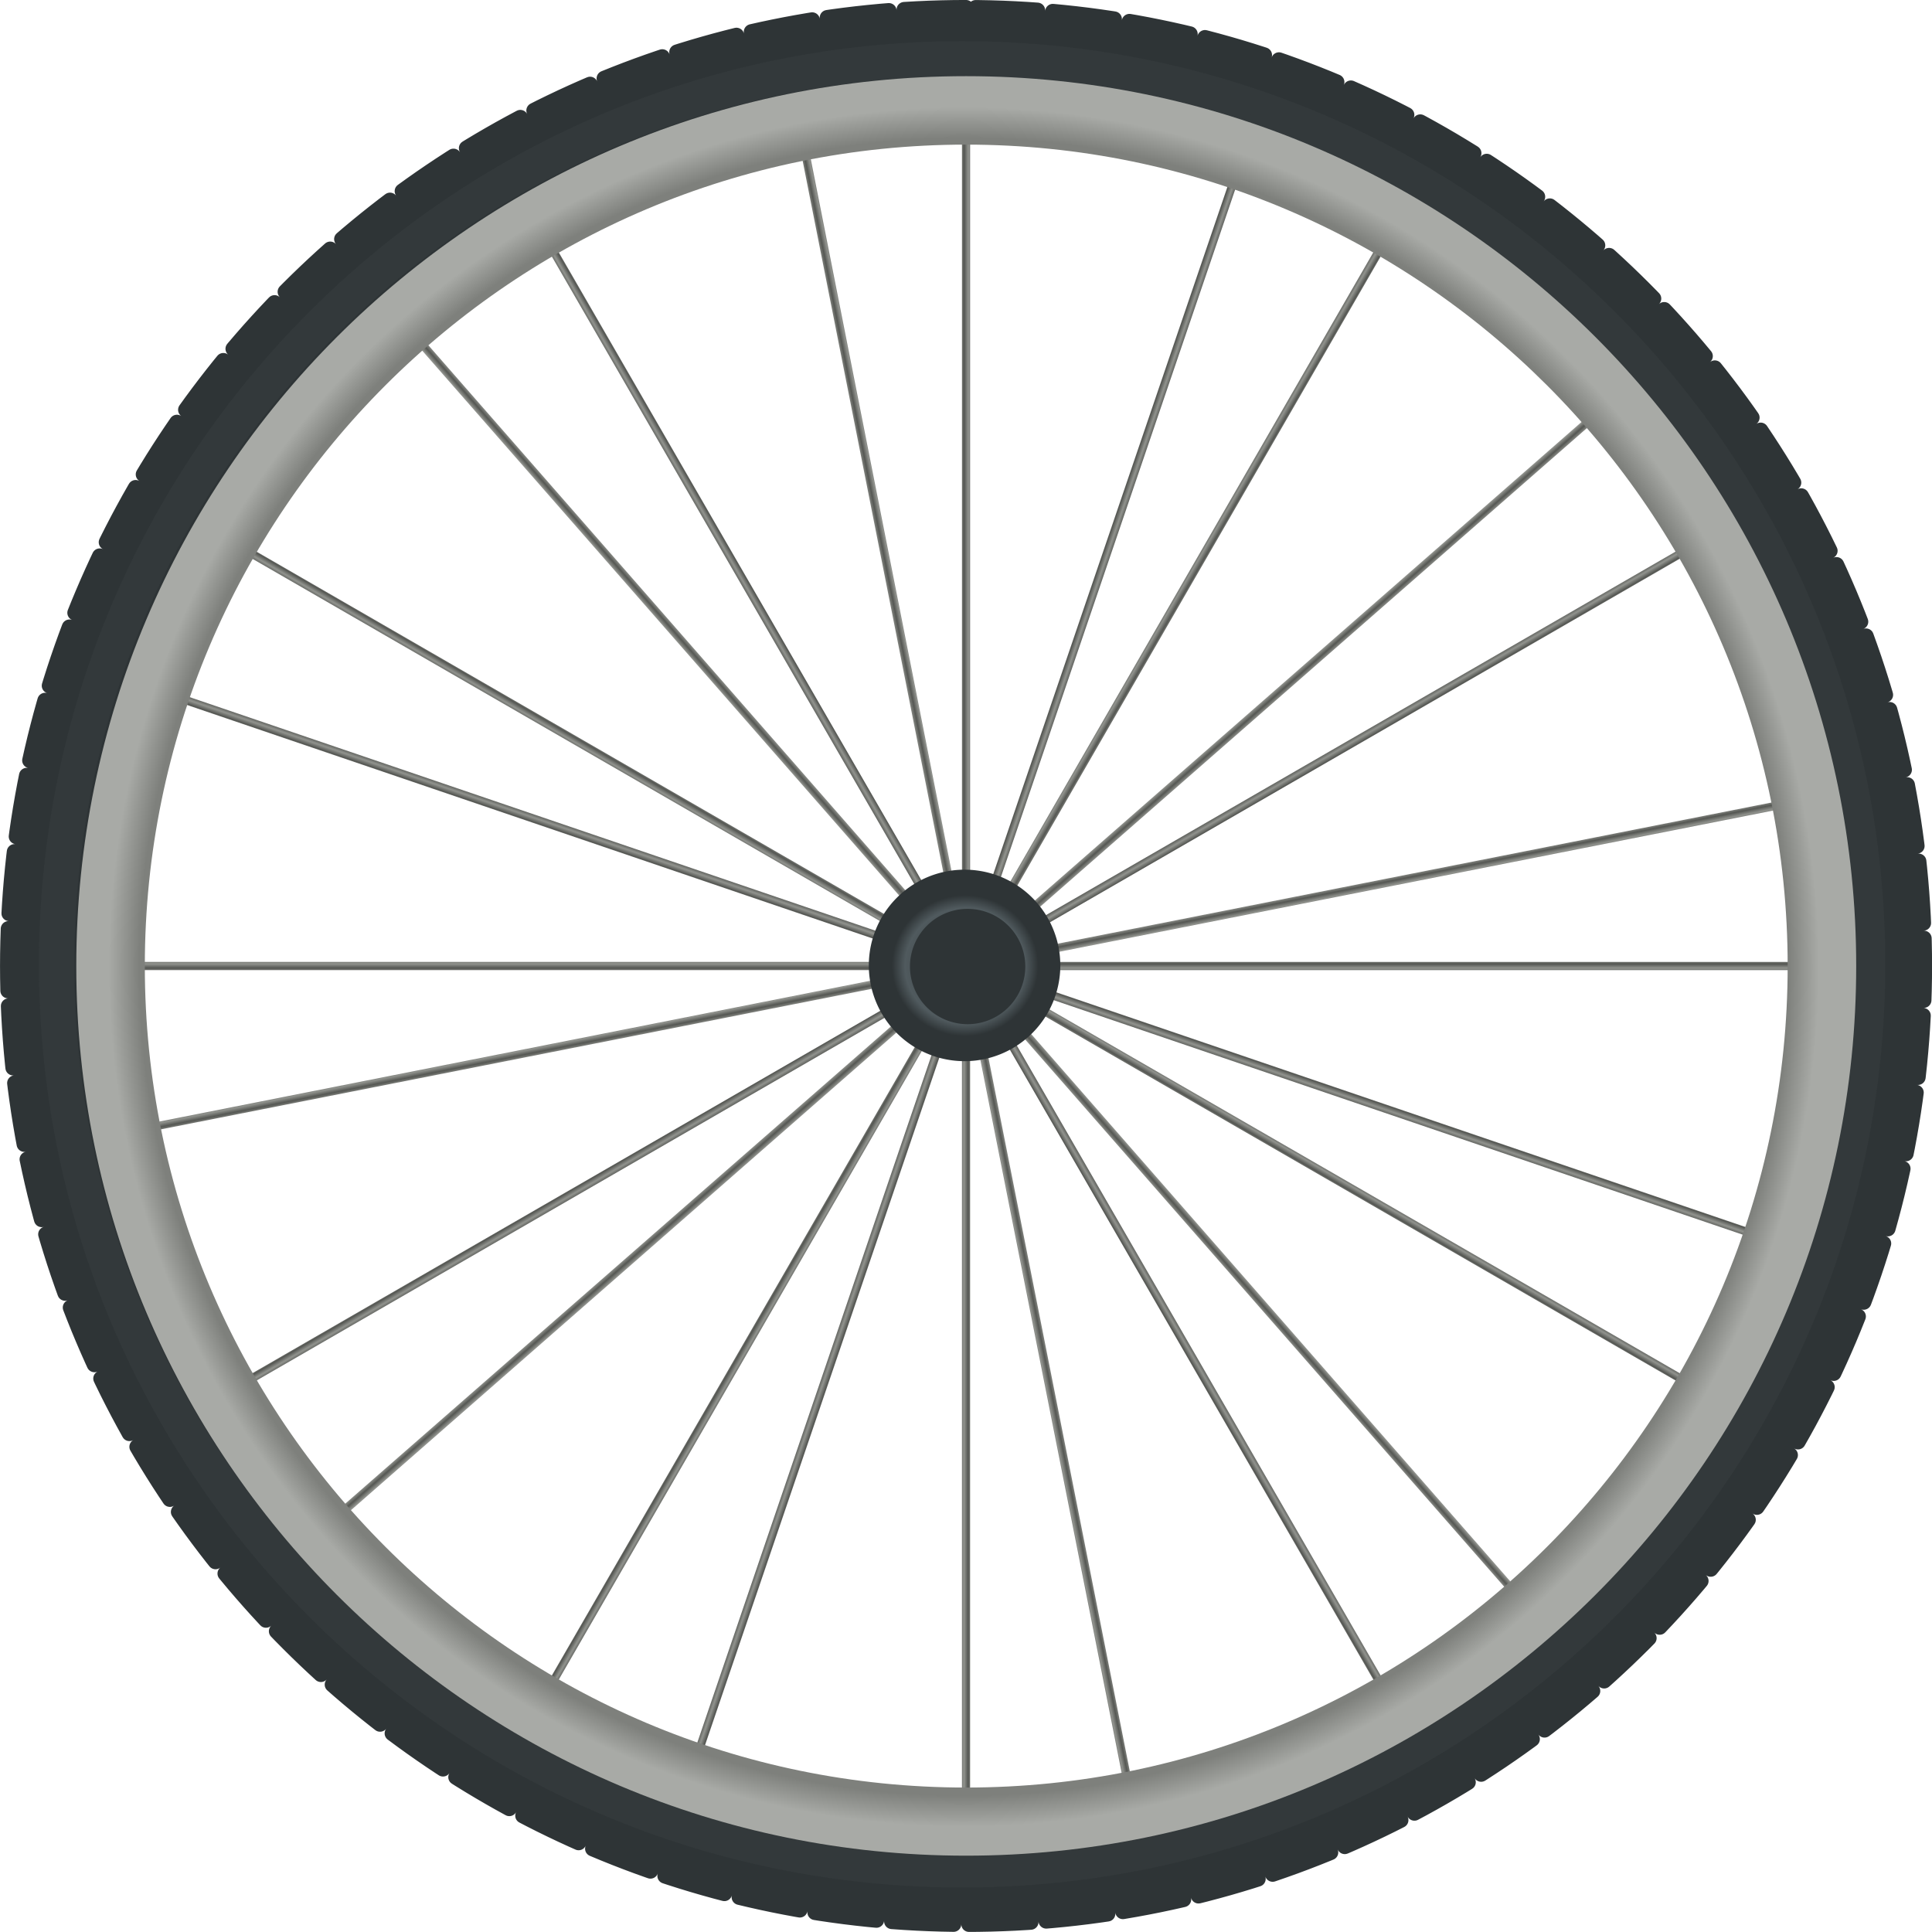
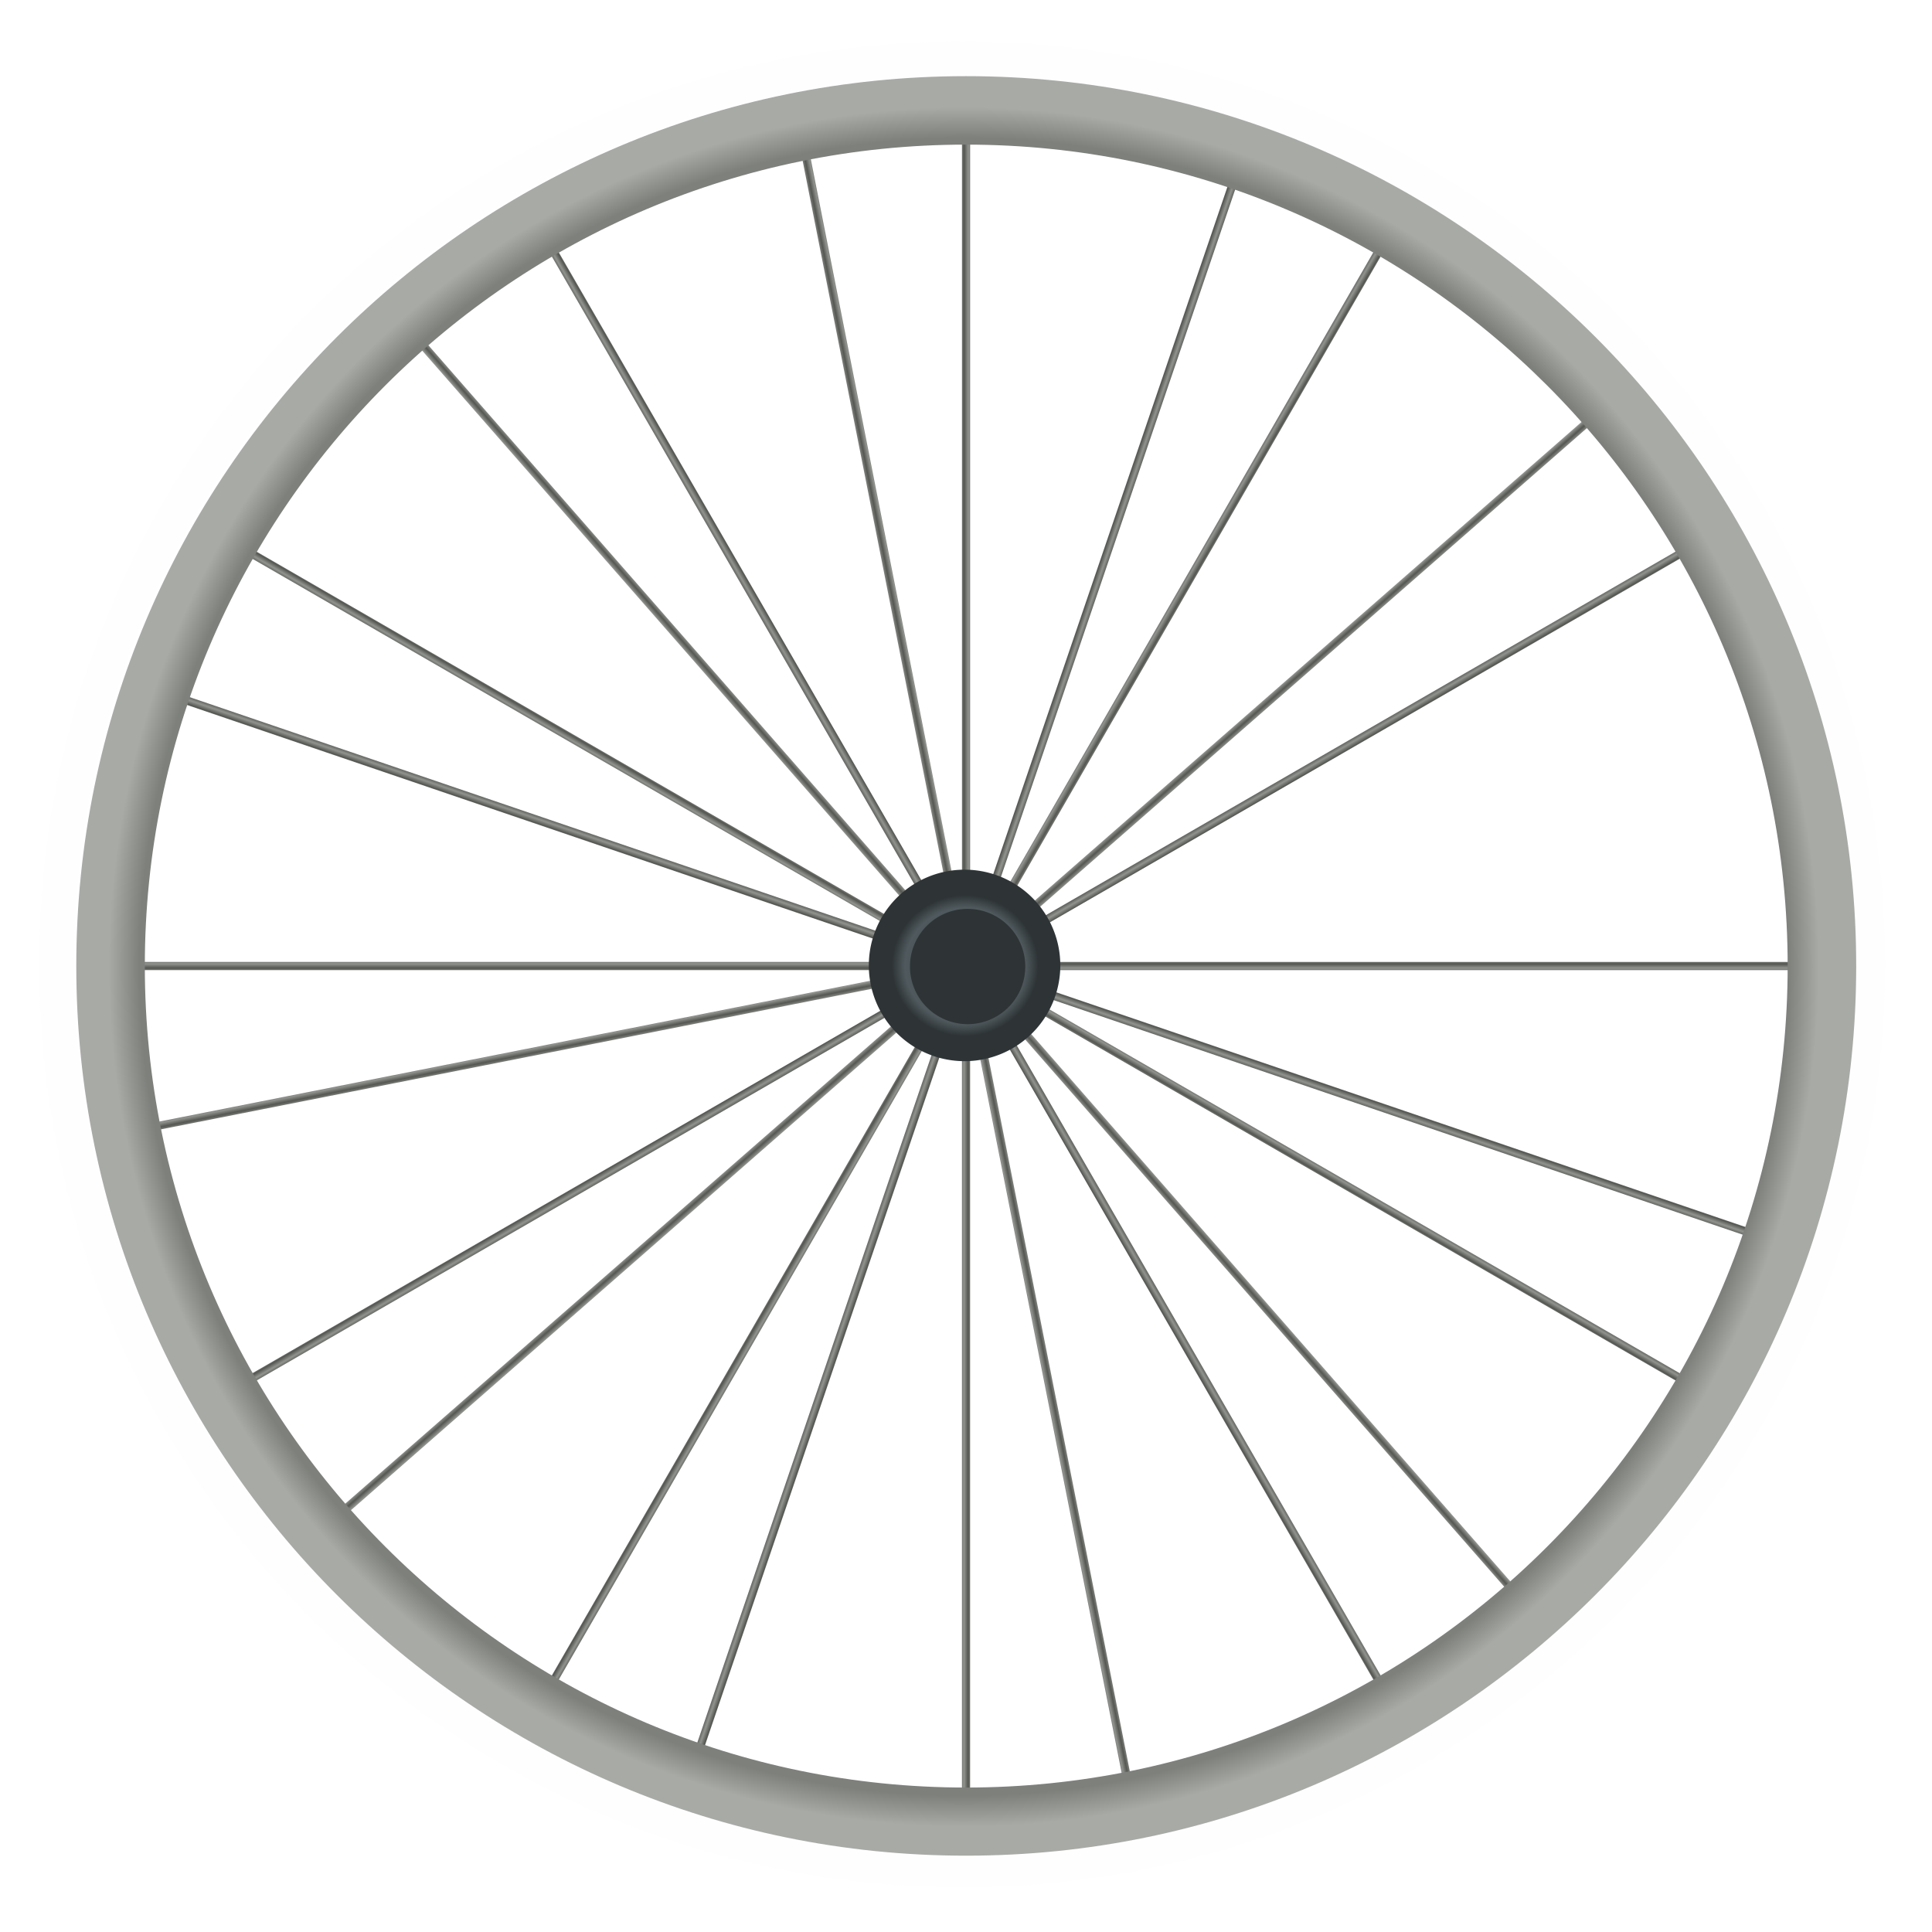
<svg xmlns="http://www.w3.org/2000/svg" xmlns:ns1="http://sodipodi.sourceforge.net/DTD/sodipodi-0.dtd" xmlns:ns2="http://www.inkscape.org/namespaces/inkscape" xmlns:xlink="http://www.w3.org/1999/xlink" id="svg2" ns1:docname="carlitos_BikeWheel.svg" viewBox="0 0 473.58 473.59" ns1:version="0.32" version="1.0" ns2:output_extension="org.inkscape.output.svg.inkscape" ns2:version="0.46dev+devel" ns1:docbase="/home/user/casmat">
  <defs id="defs4">
    <linearGradient id="linearGradient4174">
      <stop id="stop4176" style="stop-color:#555753" offset="0" />
      <stop id="stop4178" style="stop-color:#91938e" offset="1" />
    </linearGradient>
    <radialGradient id="radialGradient4129" gradientUnits="userSpaceOnUse" cy="977.92" cx="2312.9" gradientTransform="matrix(.182 0 0 .183 1891.4 799.18)" r="1151.6" ns2:collect="always">
      <stop id="stop4125" style="stop-color:#555753" offset="0" />
      <stop id="stop4131" style="stop-color:#7e807c" offset=".964" />
      <stop id="stop4127" style="stop-color:#a8aaa6" offset="1" />
    </radialGradient>
    <linearGradient id="linearGradient4817" y2="431.39" xlink:href="#linearGradient4174" spreadMethod="reflect" gradientUnits="userSpaceOnUse" x2="2263.8" gradientTransform="matrix(.6 -.346 .095 .164 860.27 1598.4)" y1="431.39" x1="2262.3" ns2:collect="always" />
    <linearGradient id="linearGradient4823" y2="431.39" xlink:href="#linearGradient4174" spreadMethod="reflect" gradientUnits="userSpaceOnUse" x2="2263.8" gradientTransform="matrix(.346 -.6 .164 .095 1365.1 2241.6)" y1="431.39" x1="2262.3" ns2:collect="always" />
    <linearGradient id="linearGradient4829" y2="431.39" xlink:href="#linearGradient4174" spreadMethod="reflect" gradientUnits="userSpaceOnUse" x2="2263.8" gradientTransform="matrix(1.4924e-8 -.693 .189 -1.6235e-8 2124 2546.2)" y1="431.39" x1="2262.3" ns2:collect="always" />
    <linearGradient id="linearGradient4835" y2="431.39" xlink:href="#linearGradient4174" spreadMethod="reflect" gradientUnits="userSpaceOnUse" x2="2263.8" gradientTransform="matrix(-.346 -.6 .164 -.095 2933.4 2430.6)" y1="431.39" x1="2262.3" ns2:collect="always" />
    <linearGradient id="linearGradient4841" y2="431.39" xlink:href="#linearGradient4174" spreadMethod="reflect" gradientUnits="userSpaceOnUse" x2="2263.8" gradientTransform="matrix(-.6 -.346 .095 -.164 3576.6 1925.7)" y1="431.39" x1="2262.3" ns2:collect="always" />
    <linearGradient id="linearGradient4847" y2="431.39" xlink:href="#linearGradient4174" spreadMethod="reflect" gradientUnits="userSpaceOnUse" x2="2263.8" gradientTransform="matrix(-.693 -2.8317e-8 -1.6235e-8 -.189 3881.2 1166.9)" y1="431.39" x1="2262.3" ns2:collect="always" />
    <linearGradient id="linearGradient4853" y2="431.39" xlink:href="#linearGradient4174" spreadMethod="reflect" gradientUnits="userSpaceOnUse" x2="2263.8" gradientTransform="matrix(-.6 .346 -.095 -.164 3765.6 357.44)" y1="431.39" x1="2262.3" ns2:collect="always" />
    <linearGradient id="linearGradient4862" y2="431.39" xlink:href="#linearGradient4174" spreadMethod="reflect" gradientUnits="userSpaceOnUse" x2="2263.8" gradientTransform="matrix(-.346 .6 -.164 -.095 3260.7 -285.77)" y1="431.39" x1="2262.3" ns2:collect="always" />
    <linearGradient id="linearGradient4865" y2="431.39" xlink:href="#linearGradient4174" spreadMethod="reflect" gradientUnits="userSpaceOnUse" x2="2263.8" gradientTransform="matrix(0 .693 -.189 1.6235e-8 2501.9 -590.37)" y1="431.39" x1="2262.3" ns2:collect="always" />
    <linearGradient id="linearGradient4871" y2="431.39" xlink:href="#linearGradient4174" spreadMethod="reflect" gradientUnits="userSpaceOnUse" x2="2263.8" gradientTransform="matrix(.346 .6 -.164 .095 1692.5 -474.75)" y1="431.39" x1="2262.3" ns2:collect="always" />
    <linearGradient id="linearGradient4877" y2="431.39" xlink:href="#linearGradient4174" spreadMethod="reflect" gradientUnits="userSpaceOnUse" x2="2263.8" gradientTransform="matrix(.6 .346 -.095 .164 1049.2 30.117)" y1="431.39" x1="2262.3" ns2:collect="always" />
    <linearGradient id="linearGradient4883" y2="431.39" xlink:href="#linearGradient4174" spreadMethod="reflect" gradientUnits="userSpaceOnUse" x2="2263.8" gradientTransform="matrix(.693 0 0 .189 744.65 788.94)" y1="431.39" x1="2262.3" ns2:collect="always" />
    <linearGradient id="linearGradient4957" y2="431.39" xlink:href="#linearGradient4174" spreadMethod="reflect" gradientUnits="userSpaceOnUse" x2="2263.8" gradientTransform="matrix(.656 .223 -.061 .179 889.34 293.38)" y1="431.39" x1="2262.3" ns2:collect="always" />
    <linearGradient id="linearGradient4959" y2="431.39" xlink:href="#linearGradient4174" spreadMethod="reflect" gradientUnits="userSpaceOnUse" x2="2263.8" gradientTransform="matrix(.456 .521 -.143 .125 1422.3 -326.71)" y1="431.39" x1="2262.3" ns2:collect="always" />
    <linearGradient id="linearGradient4961" y2="431.39" xlink:href="#linearGradient4174" spreadMethod="reflect" gradientUnits="userSpaceOnUse" x2="2263.8" gradientTransform="matrix(.134 .68 -.186 .037 2194 -597.23)" y1="431.39" x1="2262.3" ns2:collect="always" />
    <linearGradient id="linearGradient4963" y2="431.39" xlink:href="#linearGradient4174" spreadMethod="reflect" gradientUnits="userSpaceOnUse" x2="2263.8" gradientTransform="matrix(-.223 .656 -.179 -.061 2997.5 -445.68)" y1="431.39" x1="2262.3" ns2:collect="always" />
    <linearGradient id="linearGradient4965" y2="431.39" xlink:href="#linearGradient4174" spreadMethod="reflect" gradientUnits="userSpaceOnUse" x2="2263.8" gradientTransform="matrix(-.521 .456 -.125 -.143 3617.6 87.318)" y1="431.39" x1="2262.3" ns2:collect="always" />
    <linearGradient id="linearGradient4967" y2="431.39" xlink:href="#linearGradient4174" spreadMethod="reflect" gradientUnits="userSpaceOnUse" x2="2263.8" gradientTransform="matrix(-.68 .134 -.037 -.186 3888.1 858.95)" y1="431.39" x1="2262.3" ns2:collect="always" />
    <linearGradient id="linearGradient4969" y2="431.39" xlink:href="#linearGradient4174" spreadMethod="reflect" gradientUnits="userSpaceOnUse" x2="2263.8" gradientTransform="matrix(-.656 -.223 .061 -.179 3736.5 1662.5)" y1="431.39" x1="2262.3" ns2:collect="always" />
    <linearGradient id="linearGradient4971" y2="431.39" xlink:href="#linearGradient4174" spreadMethod="reflect" gradientUnits="userSpaceOnUse" x2="2263.8" gradientTransform="matrix(-.456 -.521 .143 -.125 3203.5 2282.6)" y1="431.39" x1="2262.3" ns2:collect="always" />
    <linearGradient id="linearGradient4973" y2="431.39" xlink:href="#linearGradient4174" spreadMethod="reflect" gradientUnits="userSpaceOnUse" x2="2263.8" gradientTransform="matrix(-.134 -.68 .186 -.037 2431.9 2553.1)" y1="431.39" x1="2262.3" ns2:collect="always" />
    <linearGradient id="linearGradient4975" y2="431.39" xlink:href="#linearGradient4174" spreadMethod="reflect" gradientUnits="userSpaceOnUse" x2="2263.8" gradientTransform="matrix(.223 -.656 .179 .061 1628.4 2401.5)" y1="431.39" x1="2262.3" ns2:collect="always" />
    <linearGradient id="linearGradient4977" y2="431.39" xlink:href="#linearGradient4174" spreadMethod="reflect" gradientUnits="userSpaceOnUse" x2="2263.8" gradientTransform="matrix(.521 -.456 .125 .143 1008.3 1868.5)" y1="431.39" x1="2262.3" ns2:collect="always" />
    <radialGradient id="radialGradient4999" gradientUnits="userSpaceOnUse" cy="882.66" cx="2226.4" gradientTransform="matrix(.764 0 0 .736 526.09 233.35)" r="133.34" ns2:collect="always">
      <stop id="stop4995" style="stop-color:#2e3436" offset="0" />
      <stop id="stop5192" style="stop-color:#505a5e" offset=".821" />
      <stop id="stop4997" style="stop-color:#2e3436" offset="1" />
    </radialGradient>
    <linearGradient id="linearGradient5212" y2="431.39" xlink:href="#linearGradient4174" spreadMethod="reflect" gradientUnits="userSpaceOnUse" x2="2263.8" gradientTransform="matrix(.68 -.134 .037 .186 737.79 1096.9)" y1="431.39" x1="2262.3" ns2:collect="always" />
    <filter id="filter5583" ns2:collect="always">
      <feGaussianBlur id="feGaussianBlur5585" stdDeviation="27.212" ns2:collect="always" />
    </filter>
  </defs>
  <ns1:namedview id="base" bordercolor="#666666" ns2:pageshadow="2" guidetolerance="10" pagecolor="#ffffff" gridtolerance="10000" ns2:window-height="948" ns2:zoom="1" objecttolerance="10" showgrid="false" borderopacity="1.0" ns2:current-layer="layer1" ns2:cx="282.38532" ns2:cy="208.25901" ns2:window-y="0" ns2:window-x="0" ns2:window-width="1272" ns2:pageopacity="0.0" ns2:document-units="px" />
  <g id="layer1" ns2:label="Layer 1" ns2:groupmode="layer" transform="translate(-2076.1 -741.13)">
    <path id="path5208" ns2:transform-center-x="20.81728" style="fill-rule:evenodd;fill:url(#linearGradient5212)" ns2:transform-center-y="-105.22898" d="m2270.3 767.66l41.6 210.46 2-0.39-41.6-210.46-2 0.39z" />
    <path id="path4945" ns2:transform-center-x="-20.81727" style="fill-rule:evenodd;fill:url(#linearGradient4967)" ns2:transform-center-y="105.22902" d="m2355.6 1188.2l-41.7-210.47-2 0.39 41.7 210.48 2-0.4z" />
-     <path id="path4939" ns2:transform-center-x="-105.22892" ns2:transform-center-y="-20.817289" style="fill-rule:evenodd;fill:url(#linearGradient4961)" d="m2523.2 935.3l-210.5 41.63 0.4 1.98 210.5-41.64-0.4-1.97z" />
    <path id="path4168" ns2:transform-center-x="3.0357952e-05" style="fill-rule:evenodd;fill:url(#linearGradient4883)" ns2:transform-center-y="-107.26834" d="m2311.9 763.39v214.53h2v-214.53h-2z" />
    <path id="path4186" ns2:transform-center-x="-53.63422" style="fill-rule:evenodd;fill:url(#linearGradient4877)" ns2:transform-center-y="-92.897115" d="m2419.3 791.62l-107.2 185.8 1.7 1.01 107.3-185.8-1.8-1.01z" />
    <path id="path4194" ns2:transform-center-x="-92.89712" style="fill-rule:evenodd;fill:url(#linearGradient4871)" ns2:transform-center-y="-53.634172" d="m2498.2 869.78l-185.8 107.27 1 1.74 185.8-107.26-1-1.75z" />
    <path id="path4202" ns2:transform-center-x="-107.26832" style="fill-rule:evenodd;fill:url(#linearGradient4865)" d="m2527.5 976.92h-214.6v2.01h214.6v-2.01z" />
    <path id="path4206" ns2:transform-center-x="-92.89712" ns2:transform-center-y="53.634183" style="fill-rule:evenodd;fill:url(#linearGradient4862)" d="m2499.2 1084.3l-185.8-107.25-1 1.74 185.8 107.31 1-1.8z" />
    <path id="path4218" ns2:transform-center-x="-53.63422" ns2:transform-center-y="92.897075" style="fill-rule:evenodd;fill:url(#linearGradient4853)" d="m2421.1 1163.2l-107.3-185.78-1.7 1.01 107.2 185.77 1.8-1z" />
    <path id="path4601" ns2:transform-center-x="53.63418" ns2:transform-center-y="92.897071" style="fill-rule:evenodd;fill:url(#linearGradient4841)" d="m2206.5 1164.2l107.3-185.77-1.7-1.01-107.3 185.78 1.7 1z" />
    <path id="path4609" ns2:transform-center-x="92.89708" ns2:transform-center-y="53.634186" style="fill-rule:evenodd;fill:url(#linearGradient4835)" d="m2127.6 1086.1l185.8-107.31-1-1.74-185.8 107.25 1 1.8z" />
    <path id="path4617" ns2:transform-center-x="107.26828" ns2:transform-center-y="1.0947051e-05" style="fill-rule:evenodd;fill:url(#linearGradient4829)" d="m2098.4 978.93h214.5v-2.01h-214.5v2.01z" />
    <path id="path4625" ns2:transform-center-x="92.89713" ns2:transform-center-y="-53.634156" style="fill-rule:evenodd;fill:url(#linearGradient4823)" d="m2126.6 871.53l185.8 107.26 1-1.74-185.8-107.27-1 1.75z" />
    <path id="path4633" ns2:transform-center-x="53.63418" ns2:transform-center-y="-92.897104" style="fill-rule:evenodd;fill:url(#linearGradient4817)" d="m2204.8 792.63l107.3 185.8 1.7-1.01-107.3-185.8-1.7 1.01z" />
    <path id="path4935" ns2:transform-center-x="-34.58622" ns2:transform-center-y="-101.5396" style="fill-rule:evenodd;fill:url(#linearGradient4957)" d="m2381.2 774.52l-69.2 203.08 1.9 0.65 69.2-203.08-1.9-0.65z" />
    <path id="path4937" ns2:transform-center-x="-80.72232" ns2:transform-center-y="-70.64278" style="fill-rule:evenodd;fill:url(#linearGradient4959)" d="m2473.7 835.88l-161.4 141.28 1.3 1.52 161.4-141.29-1.3-1.51z" />
    <path id="path4941" ns2:transform-center-x="-101.53962" style="fill-rule:evenodd;fill:url(#linearGradient4963)" ns2:transform-center-y="34.586176" d="m2516.3 1046.1l-203-69.13-0.7 1.9 203.1 69.13 0.6-1.9z" />
    <path id="path4943" ns2:transform-center-x="-70.64282" style="fill-rule:evenodd;fill:url(#linearGradient4965)" ns2:transform-center-y="80.72231" d="m2455 1138.7l-141.3-161.44-1.5 1.32 141.3 161.42 1.5-1.3z" />
    <path id="path4947" ns2:transform-center-x="34.58613" style="fill-rule:evenodd;fill:url(#linearGradient4969)" ns2:transform-center-y="101.5396" d="m2244.7 1181.3l69.2-203.05-1.9-0.65-69.2 203.1 1.9 0.6z" />
    <path id="path4949" ns2:transform-center-x="80.72228" style="fill-rule:evenodd;fill:url(#linearGradient4971)" ns2:transform-center-y="70.64276" d="m2152.2 1120l161.4-141.32-1.3-1.52-161.5 141.24 1.4 1.6z" />
    <path id="path4951" ns2:transform-center-x="105.22903" style="fill-rule:evenodd;fill:url(#linearGradient4973)" ns2:transform-center-y="20.81727" d="m2102.7 1020.5l210.4-41.59-0.4-1.98-210.4 41.67 0.4 1.9z" />
    <path id="path4953" ns2:transform-center-x="101.53958" style="fill-rule:evenodd;fill:url(#linearGradient4975)" ns2:transform-center-y="-34.58618" d="m2109.5 909.7l203.1 69.17 0.7-1.9-203.1-69.17-0.7 1.9z" />
    <path id="path4955" ns2:transform-center-x="70.64273" style="fill-rule:evenodd;fill:url(#linearGradient4977)" ns2:transform-center-y="-80.722306" d="m2170.9 817.14l141.3 161.44 1.5-1.32-141.3-161.45-1.5 1.33z" />
    <path id="path4226" ns2:transform-center-x="-2e-05" ns2:transform-center-y="107.2683" style="fill-rule:evenodd;fill:url(#linearGradient4847)" d="m2313.9 1192.5v-214.58h-2v214.58h2z" />
-     <path id="path2160" style="stroke-linejoin:round;stroke:#2e3436;stroke-linecap:round;stroke-dasharray:15.153, 3.788;stroke-width:3.788;fill:#2e3436" d="m2312.9 743.02c-129.6 0-234.9 105.23-234.9 234.9 0 129.68 105.3 234.88 234.9 234.88 129.7 0 234.9-105.2 234.9-234.88 0-129.67-105.2-234.9-234.9-234.9zm0 16.78c120.4 0 218.2 97.72 218.2 218.12 0 120.38-97.8 218.08-218.2 218.08s-218.1-97.7-218.1-218.08c0-120.4 97.7-218.12 218.1-218.12z" />
    <path id="path5560" style="opacity:.165;filter:url(#filter5583);fill:#eeeeec" transform="matrix(.189 0 0 .189 1874.8 792.69)" d="m2312.9-219.41c-660.9 0-1197.3 536.41-1197.3 1197.3 0 660.91 536.4 1197.3 1197.3 1197.3s1197.3-536.4 1197.3-1197.3-536.4-1197.3-1197.3-1197.3zm0 45.75c635.7 0 1151.6 515.9 1151.6 1151.6 0 635.66-515.9 1151.6-1151.6 1151.6-635.6 0-1151.5-515.9-1151.5-1151.6 0-635.66 515.9-1151.6 1151.5-1151.6z" />
    <path id="path2164" style="fill:url(#radialGradient4129)" d="m2312.9 759.8c-120.4 0-218.1 97.72-218.1 218.12 0 120.38 97.7 218.08 218.1 218.08s218.2-97.7 218.2-218.08c0-120.4-97.8-218.12-218.2-218.12zm0 16.78c111.2 0 201.4 90.2 201.4 201.34 0 111.18-90.2 201.38-201.4 201.38-111.1 0-201.3-90.2-201.3-201.38 0-111.14 90.2-201.34 201.3-201.34z" />
    <path id="path4151" ns1:rx="133.34013" ns1:ry="133.34013" style="fill:url(#radialGradient4999)" ns1:type="arc" d="m2359.7 882.66a133.34 133.34 0 1 1 -266.7 0 133.34 133.34 0 1 1 266.7 0z" transform="matrix(.176 0 0 .176 1920.7 822.43)" ns1:cy="882.65656" ns1:cx="2226.3762" />
    <path id="path4983" ns1:rx="133.34013" ns1:ry="133.34013" style="fill:#2e3436" ns1:type="arc" d="m2359.7 882.66a133.34 133.34 0 1 1 -266.7 0 133.34 133.34 0 1 1 266.7 0z" transform="matrix(.106 0 0 .106 2077.3 884.49)" ns1:cy="882.65656" ns1:cx="2226.3762" />
  </g>
</svg>